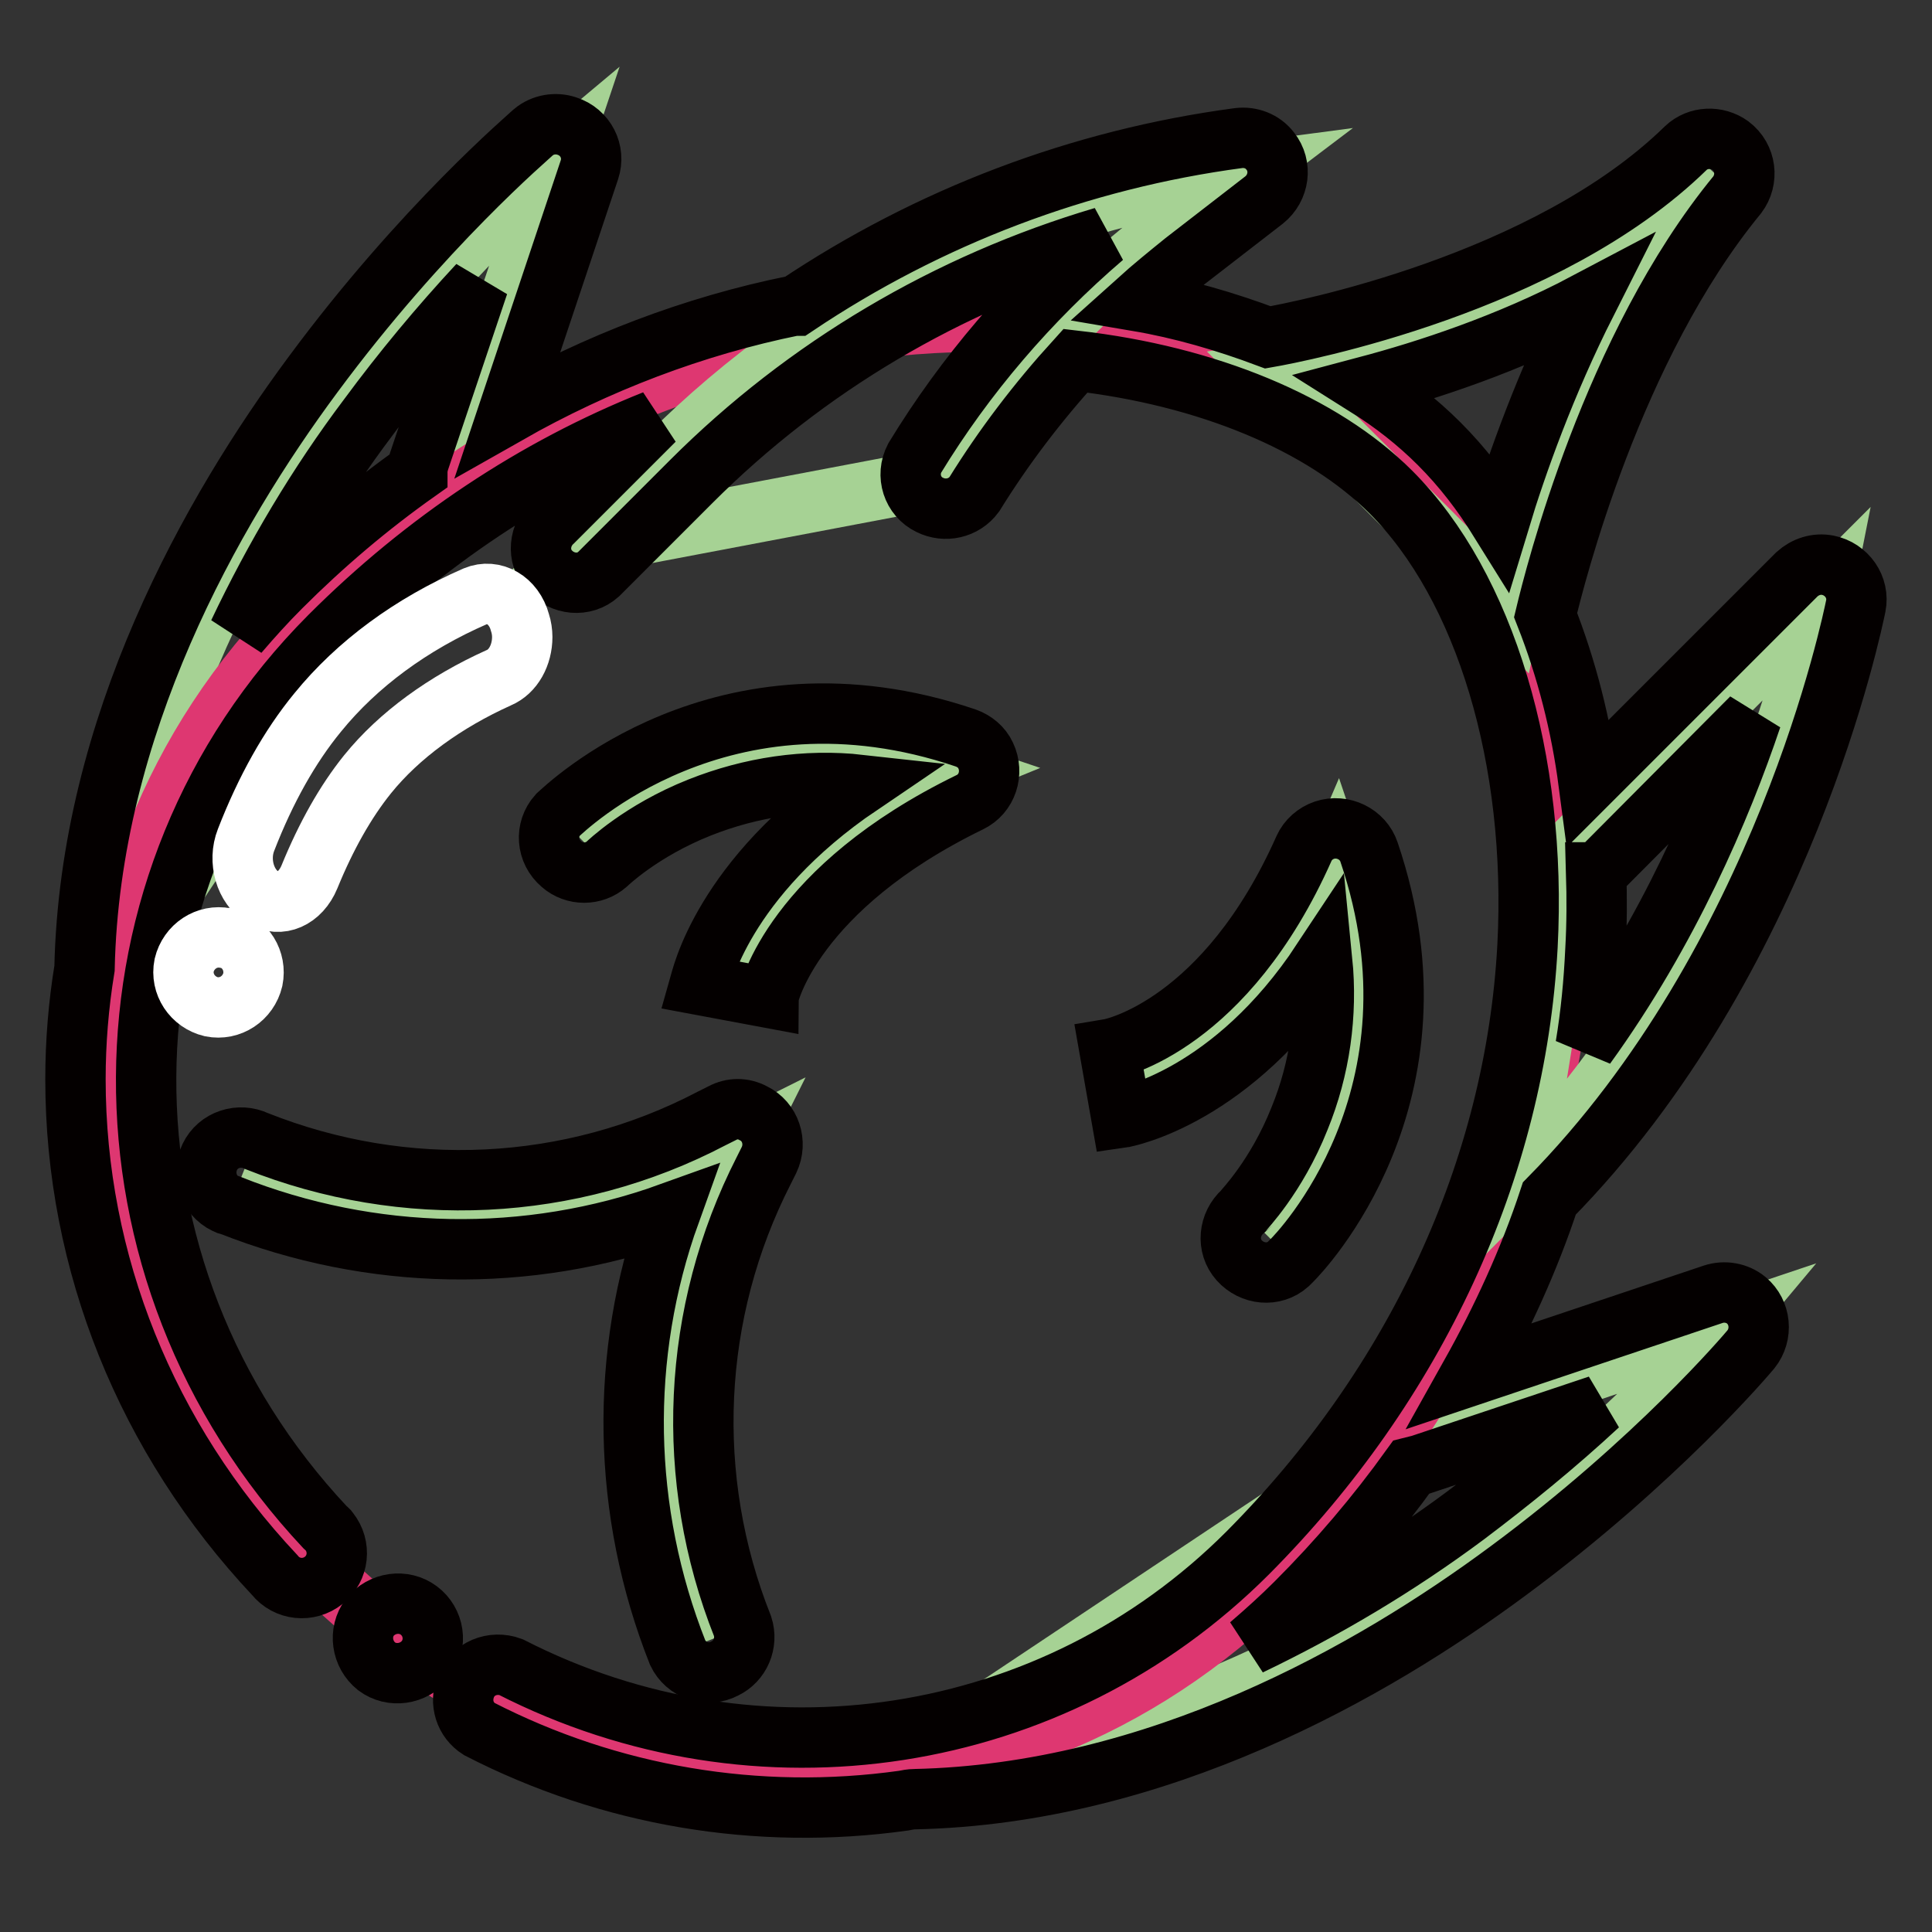
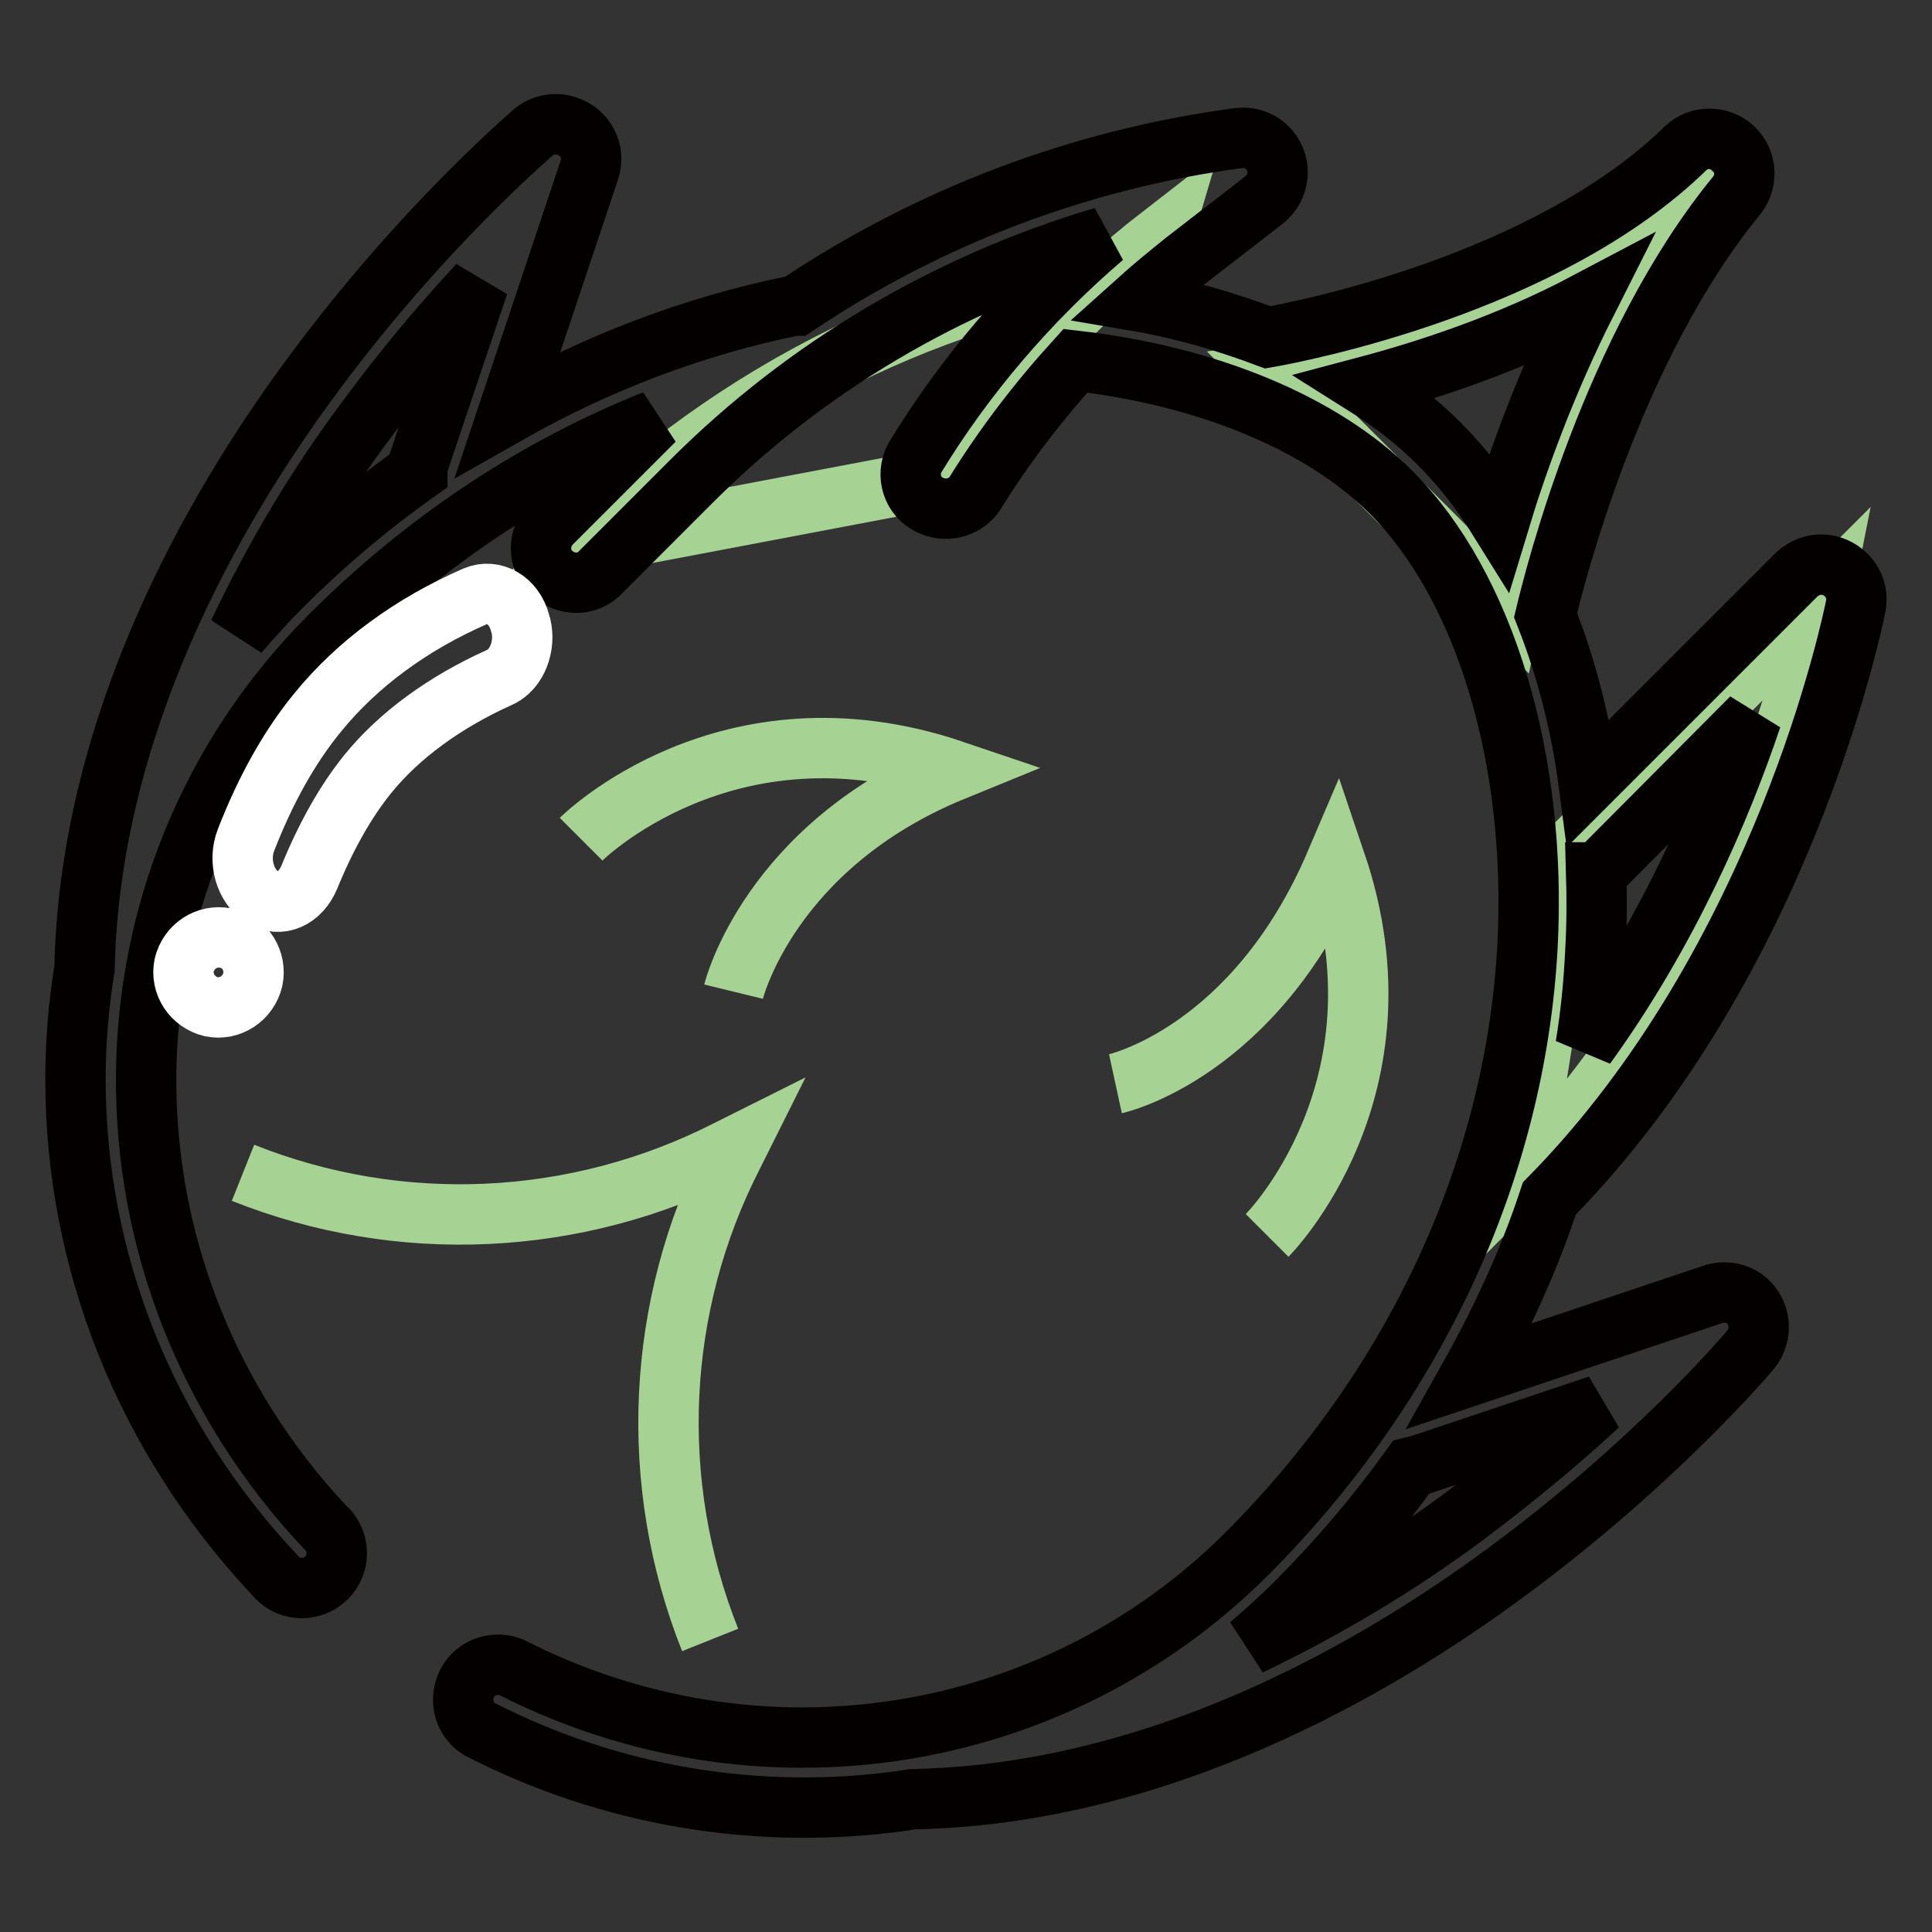
<svg xmlns="http://www.w3.org/2000/svg" version="1.1" x="0px" y="0px" viewBox="0 0 256 256" enable-background="new 0 0 256 256" xml:space="preserve">
  <rect x="0" y="0" width="256" height="256" fill="#333333" stroke="none" />
  <g>
-     <path stroke-width="8" fill-opacity="0" stroke="#a6d294" d="M59.8,62.7l14-41.7c0,0-56.9,47.6-58,107.7L59.8,62.7z M186.8,189.7l41.7-14c0,0-47.6,56.9-107.7,58 L186.8,189.7z" />
-     <path stroke-width="8" fill-opacity="0" stroke="#de3771" d="M187.5,62.1c25.4,25.4,32.7,95.3-19,147c-35.4,35.4-91.3,34-126.6-1.4S5.1,116.4,40.4,81.1 C91.6,29.8,162,36.6,187.5,62.1L187.5,62.1z" />
-     <path stroke-width="8" fill-opacity="0" stroke="#a6d294" d="M147.8,143.6c0,0,18.4-4,29.2-29.3c10.2,30.1-9.1,49.4-9.1,49.4 M94.1,217.3c-8.3-20.8-7.2-44.3,3-64.2 l0.7-1.4l-1.4,0.7c-20,10.2-43.4,11.3-64.2,3 M168.3,49.3c0,0,37.3-5.9,58.4-26.5c-19,23.1-26.5,58.4-26.5,58.4L168.3,49.3z  M208.5,112.2l32.9-32.9c0,0-9,45.6-39.9,76.6L208.5,112.2z M97.2,131.4c0,0,4.7-19.3,29.2-29.3c-30.1-10.2-49.4,9.1-49.4,9.1  M76.6,72.4l11.8-11.8c20.6-20.6,47.5-33.9,76.4-37.7L154.1,31c-11.5,8.9-21.4,19.8-29,32.2L76.6,72.4z" />
-     <path stroke-width="8" fill-opacity="0" stroke="#040000" d="M55.5,213.4c-2-1.5-4.9-1.1-6.5,0.9c-1.5,2-1.1,4.9,0.9,6.5c2,1.5,4.9,1.1,6.5-0.9c0,0,0,0,0,0 C58,217.8,57.5,214.9,55.5,213.4C55.5,213.4,55.5,213.4,55.5,213.4L55.5,213.4z M147,139l1.6,9.1c0.7-0.1,14.7-2.8,26.6-20.8 c0.7,7.1-0.3,14.3-3,20.9c-3.1,7.8-7.5,12.2-7.5,12.3c-1.9,1.7-2.2,4.6-0.5,6.5c1.7,1.9,4.6,2.2,6.5,0.5c0.2-0.2,0.3-0.3,0.5-0.5 c0.9-0.9,21.2-21.7,10.2-54.1c-0.8-2.4-3.5-3.7-5.9-2.9c-1.2,0.4-2.2,1.3-2.7,2.4C162.4,135.8,147.6,138.9,147,139L147,139z  M128.5,106.3c2.3-1.1,3.2-3.9,2.1-6.2c-0.5-1.1-1.5-1.9-2.6-2.3c-32.4-11-53.2,9.4-54.1,10.2c-1.7,1.9-1.5,4.8,0.5,6.5 c1.7,1.5,4.3,1.5,6,0c0,0,4.5-4.4,12.3-7.5c6.8-2.7,14.1-3.8,21.3-3c-18.3,12.4-21.1,25.8-21.3,26.5l9.1,1.7v0 C101.8,131.8,105.1,117.7,128.5,106.3z" />
+     <path stroke-width="8" fill-opacity="0" stroke="#a6d294" d="M147.8,143.6c0,0,18.4-4,29.2-29.3c10.2,30.1-9.1,49.4-9.1,49.4 M94.1,217.3c-8.3-20.8-7.2-44.3,3-64.2 l0.7-1.4l-1.4,0.7c-20,10.2-43.4,11.3-64.2,3 M168.3,49.3c0,0,37.3-5.9,58.4-26.5c-19,23.1-26.5,58.4-26.5,58.4L168.3,49.3z  M208.5,112.2l32.9-32.9c0,0-9,45.6-39.9,76.6L208.5,112.2z M97.2,131.4c0,0,4.7-19.3,29.2-29.3c-30.1-10.2-49.4,9.1-49.4,9.1  M76.6,72.4c20.6-20.6,47.5-33.9,76.4-37.7L154.1,31c-11.5,8.9-21.4,19.8-29,32.2L76.6,72.4z" />
    <path stroke-width="8" fill-opacity="0" stroke="#040000" d="M245.9,80.3c0.5-2.5-1.2-4.9-3.7-5.4c-1.5-0.3-3,0.2-4.1,1.2l-27.6,27.6c-1-7.6-2.9-15.1-5.7-22.2 c1.2-5,8.8-35.5,25.4-55.7c1.5-2,1.2-4.9-0.9-6.5c-1.8-1.3-4.3-1.2-5.9,0.3C204.9,37.7,172,44,168,44.7c-5.6-2.1-11.4-3.8-17.3-4.8 c2-1.8,4.1-3.5,6.2-5.2l10.6-8.2c2-1.6,2.4-4.5,0.8-6.5c-1-1.3-2.6-1.9-4.2-1.7c-21,2.8-41,10.4-58.6,22.2c-0.1,0-0.2,0-0.3,0 c-13.3,2.7-26.1,7.6-37.9,14.3l10.8-32.3c0.8-2.4-0.5-5-3-5.8c-1.5-0.5-3.2-0.2-4.4,0.8C70.2,18,56,30,41.5,49.6 C28,67.8,11.9,96.2,11.2,128.3c-0.8,4.9-1.2,9.8-1.2,14.7c0,24.3,9.4,47.6,26.4,65.7c1.6,2,4.5,2.3,6.5,0.7c2-1.6,2.3-4.5,0.7-6.5 c-0.1-0.2-0.3-0.3-0.5-0.5c-31.9-34-31.6-85.8,0.6-118.1c12.6-12.6,27.2-22.3,43-28.6c-0.5,0.5-1.1,1.1-1.6,1.6L73.3,69.1 c-1.9,1.7-2.2,4.6-0.5,6.5c1.7,1.9,4.6,2.2,6.5,0.5c0.2-0.2,0.3-0.3,0.5-0.5l11.8-11.8c15.2-15.2,34-26.3,54.6-32.4 c-9.8,8.4-18.3,18.3-25,29.3c-1.2,2.3-0.3,5.1,2,6.2c2,1,4.5,0.5,5.9-1.4c3.9-6.3,8.4-12.2,13.4-17.7c17.5,2,32.7,8.3,41.8,17.4 c12.5,12.5,19.4,35.5,18.1,60.2c-1.6,29.5-14.8,58-37.1,80.4c-25.7,25.7-64.9,31.8-97.6,15.1c-2.4-0.9-5.1,0.2-6,2.6 c-0.8,2.1-0.1,4.4,1.8,5.6c17.3,8.9,36.9,12.2,56.2,9.5c0.5-0.1,1-0.2,1.5-0.2c32.1-0.7,60.5-16.8,78.7-30.3 c19.6-14.5,31.6-28.7,32.1-29.3c1.6-2,1.3-4.9-0.6-6.5c-1.2-1-2.9-1.3-4.4-0.8l-32.2,10.8c4.2-7.5,7.8-15.3,10.5-23.5 C236.4,127.2,245.5,82.2,245.9,80.3L245.9,80.3z M37.2,77.8c-2,2-3.8,4-5.6,6.1c4.8-10.1,10.5-19.7,17.2-28.6 c4.5-6.1,9.4-12,14.6-17.6l-7.9,23.5c-0.1,0.4-0.2,0.8-0.2,1.3C48.8,67.1,42.8,72.2,37.2,77.8L37.2,77.8z M211.8,115.5l20.3-20.4 c-4,11.9-11,28.3-22,43.5c0.7-4.2,1.1-8.4,1.3-12.7c0.2-3.5,0.2-6.9,0.1-10.3C211.7,115.6,211.7,115.6,211.8,115.5L211.8,115.5z  M181.1,51.2c7.9-2.1,18.7-5.6,29.1-11.1c-5.4,10.7-9.2,21.3-11.5,28.9c-2.3-3.7-4.9-7.1-8-10.2C187.8,55.9,184.6,53.4,181.1,51.2z  M188.2,194.1l23.6-7.9c-5.6,5.2-11.5,10-17.6,14.6c-9,6.7-18.6,12.4-28.6,17.2c2.1-1.8,4.2-3.7,6.1-5.6c5.6-5.6,10.7-11.6,15.3-18 C187.4,194.3,187.8,194.2,188.2,194.1L188.2,194.1z" />
-     <path stroke-width="8" fill-opacity="0" stroke="#040000" d="M34,151.2c-2.3-1.1-5.1-0.2-6.2,2.1c-1.1,2.3-0.2,5.1,2.1,6.2c0.2,0.1,0.4,0.2,0.6,0.2 c18.7,7.4,39.4,7.8,58.3,1c-6.8,18.9-6.4,39.6,1,58.3c1.1,2.3,3.9,3.3,6.2,2.1c2.1-1,3.1-3.4,2.4-5.6c-7.8-19.6-6.8-41.6,2.8-60.4 l0.7-1.4c1.1-2.3,0.2-5.1-2.1-6.2c-1.3-0.7-2.8-0.7-4.1,0l-1.4,0.7C75.6,158,53.6,159,34,151.2L34,151.2z" />
    <path stroke-width="8" fill-opacity="0" stroke="#ffffff" d="M48.7,102.6C52.9,97.4,59,93,66.1,89.8c1.9-0.8,3.1-3,3.1-5.4c0-0.6-0.1-1.3-0.3-1.9 c-0.8-3-3.5-4.5-5.9-3.5c-8.5,3.7-15.7,9-20.9,15.4c-3.7,4.5-6.9,10.2-9.5,16.9c-1.1,2.8-0.1,6.2,2.2,7.6c2.3,1.4,5,0.2,6.2-2.7 C43.2,110.8,45.8,106.2,48.7,102.6z M30.1,124.3l-0.2,0c-2.5-0.5-4.9,1.1-5.5,3.6c-0.5,2.5,1.1,4.9,3.6,5.5 c2.5,0.5,4.9-1.1,5.5-3.6C34,127.3,32.5,124.9,30.1,124.3z" />
  </g>
</svg>